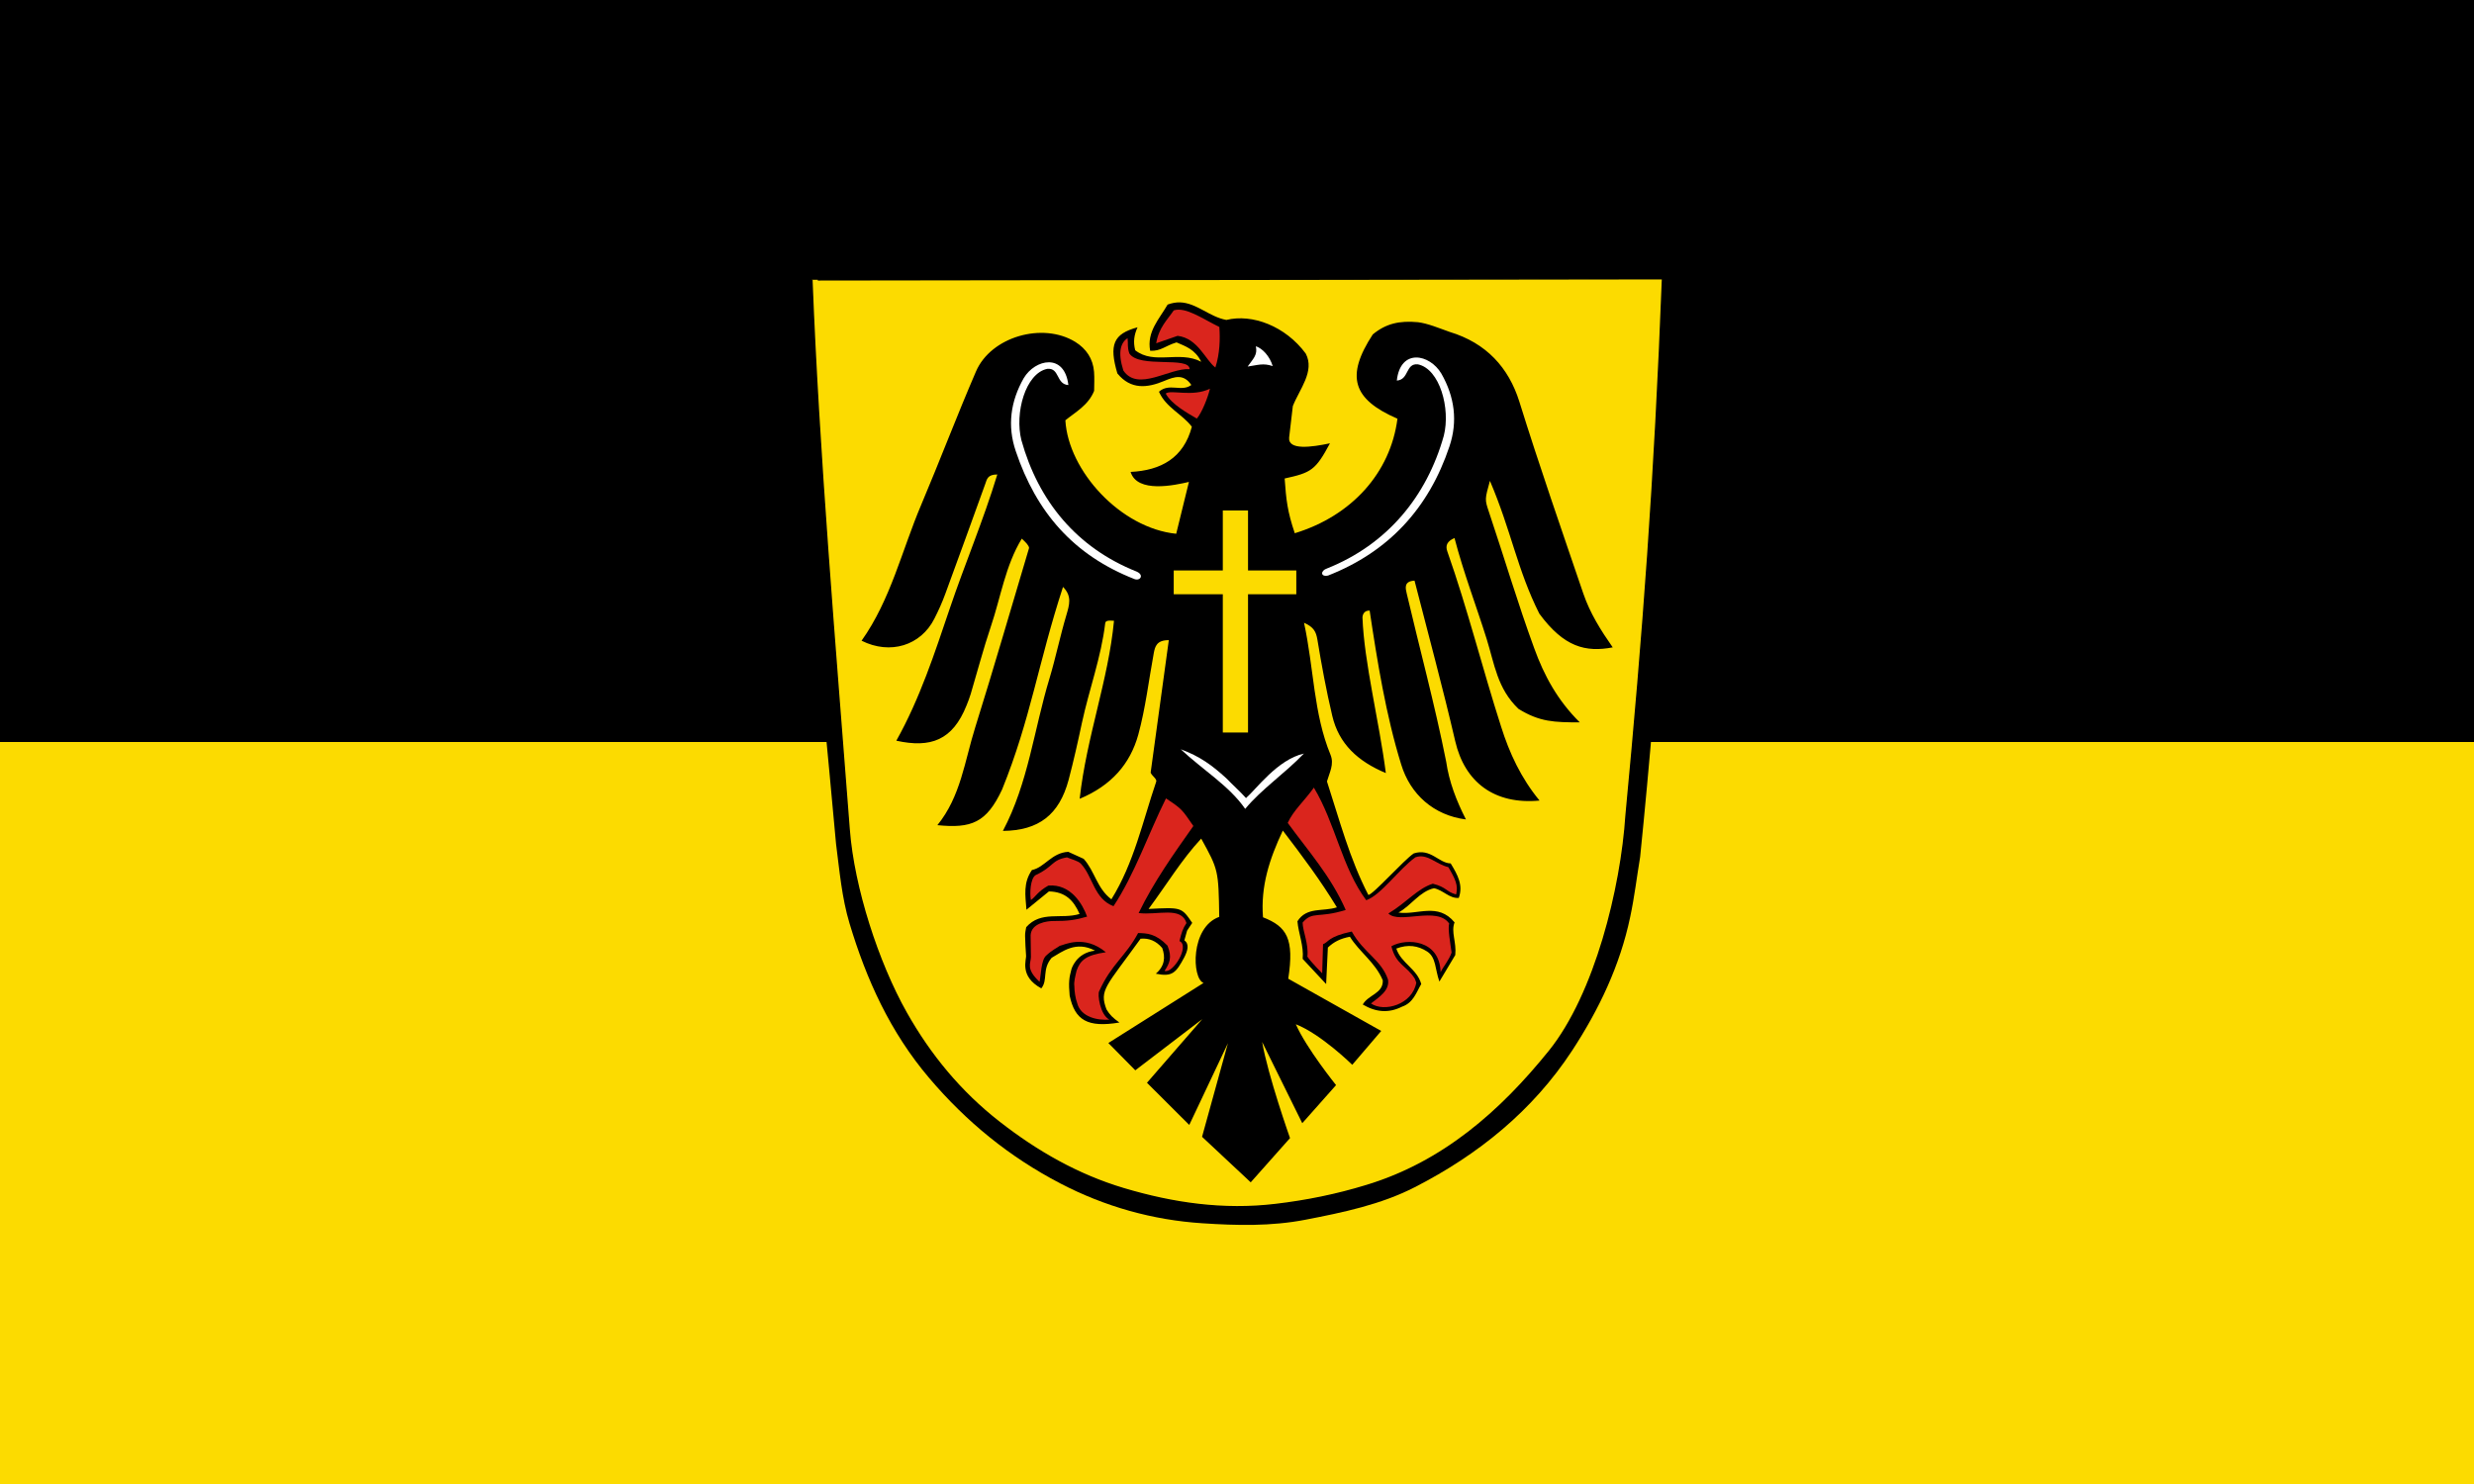
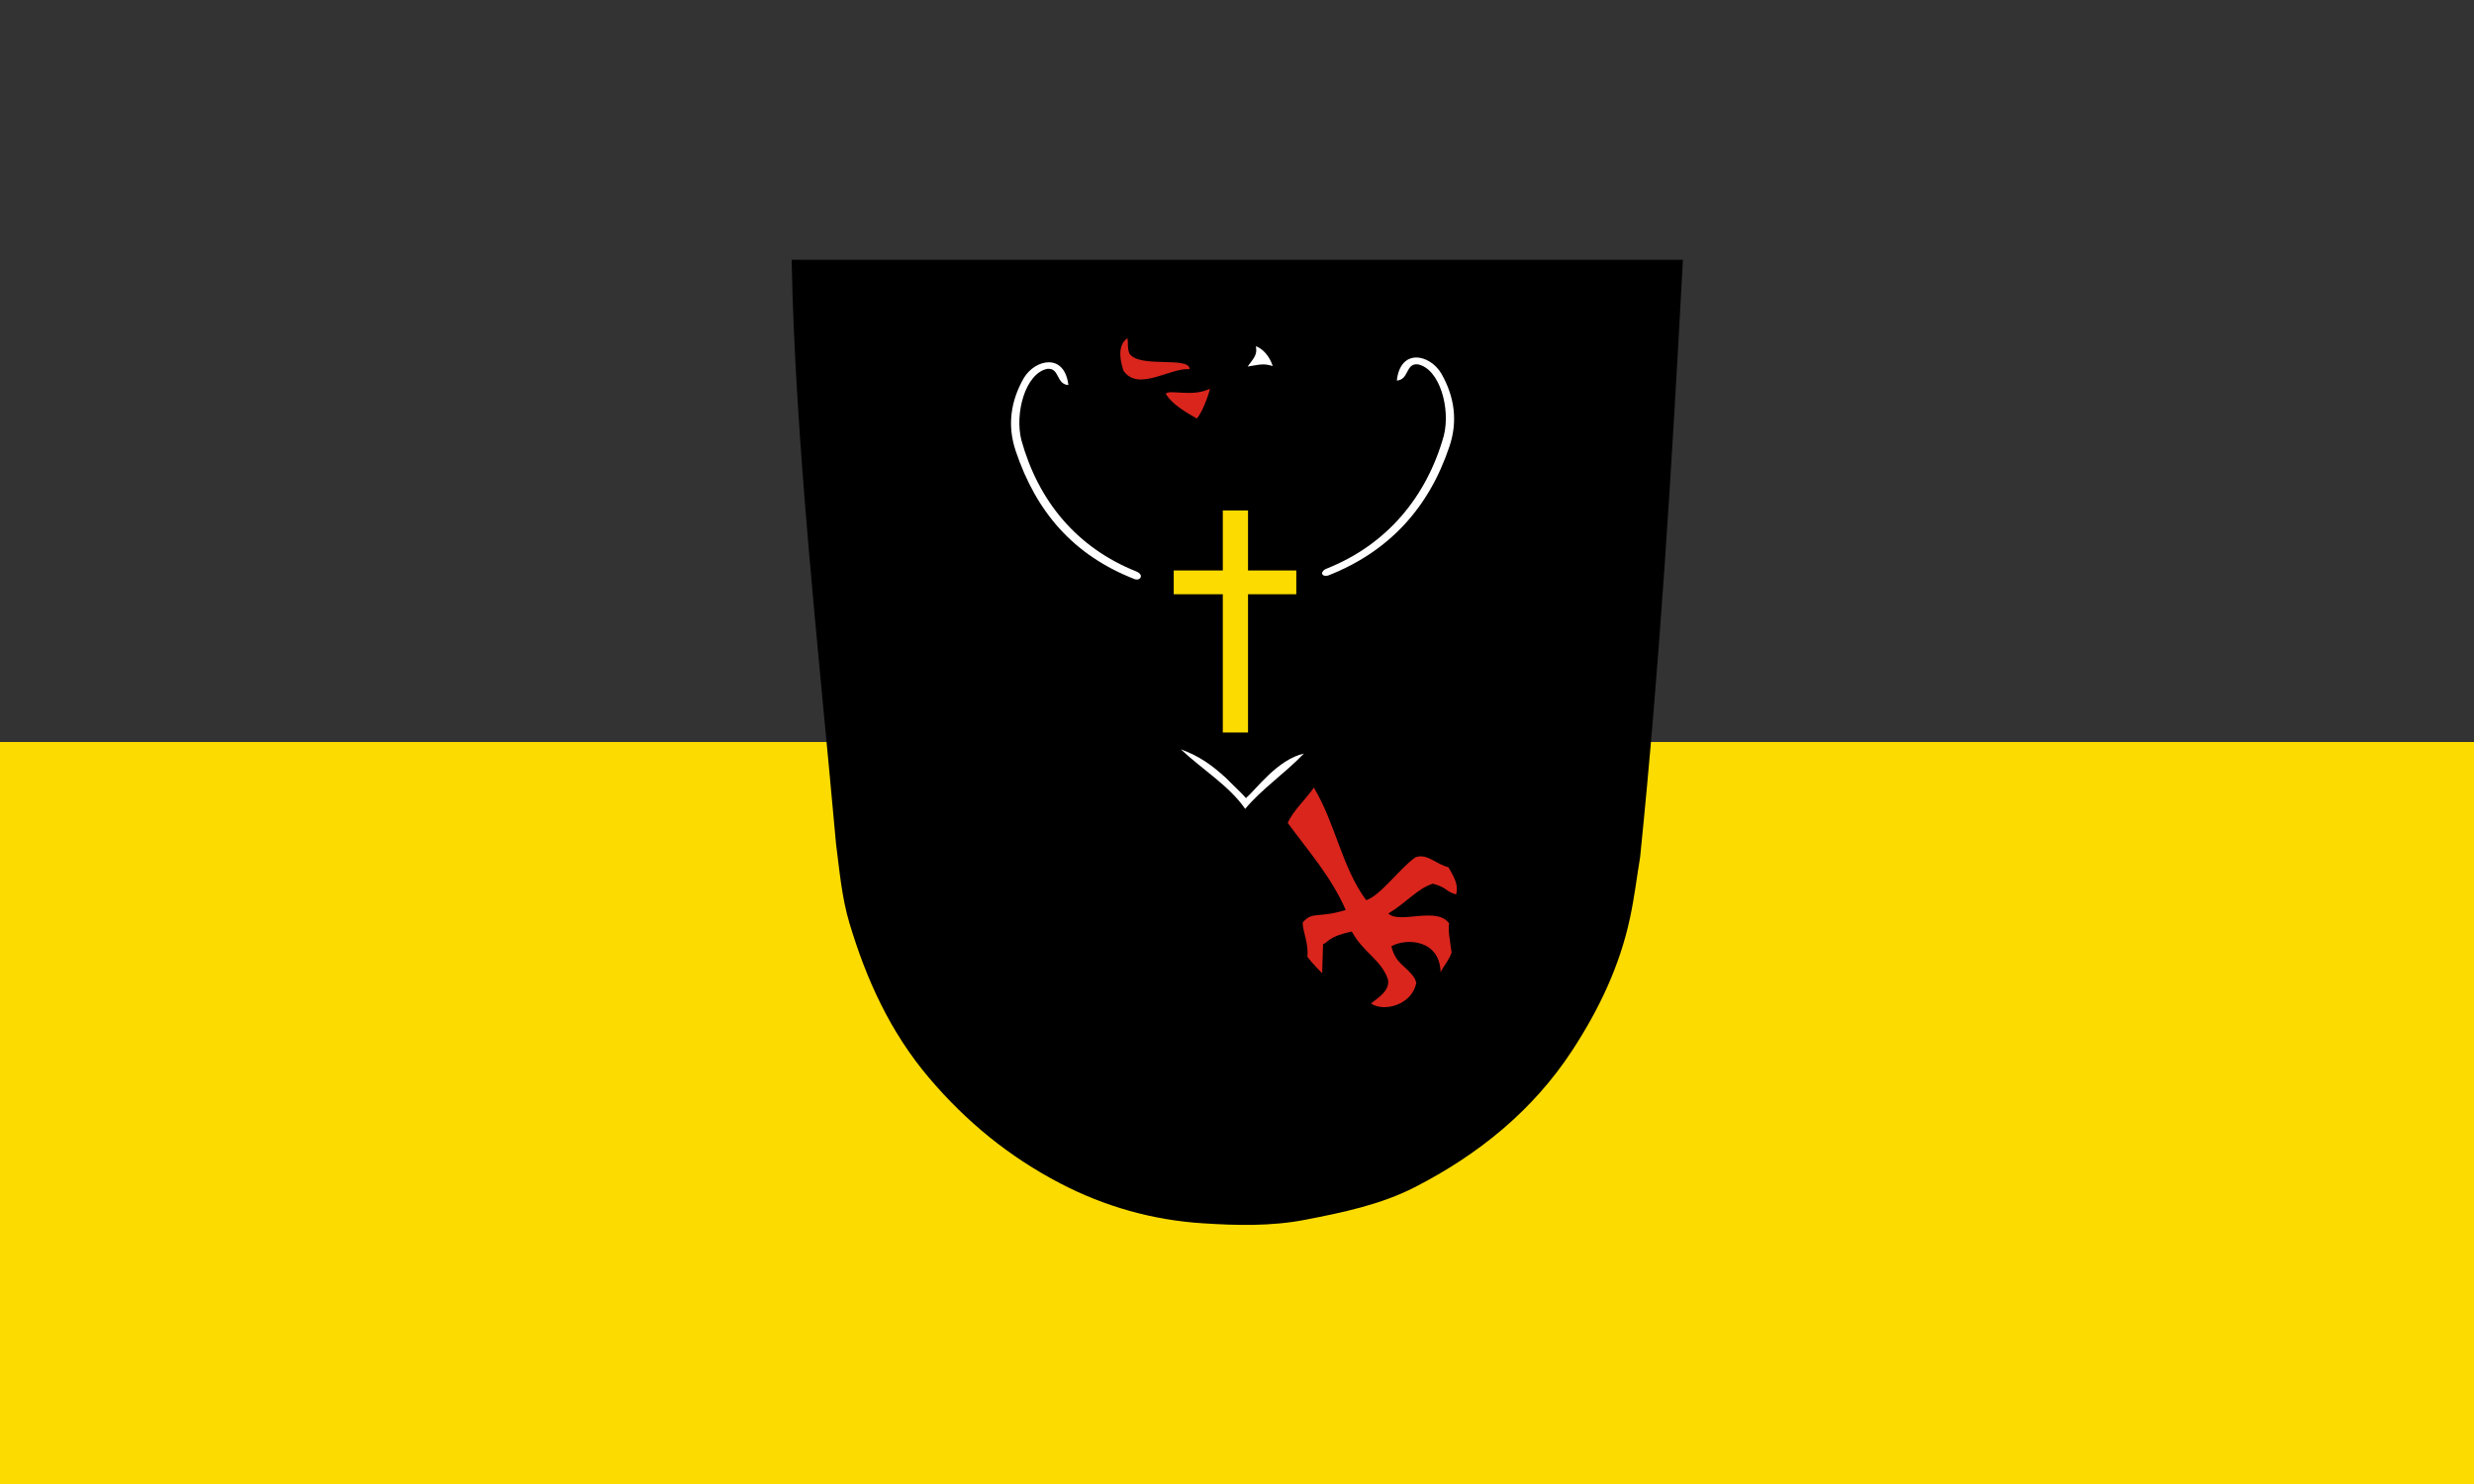
<svg xmlns="http://www.w3.org/2000/svg" enable-background="new 0 0 596.001 645.537" height="600" viewBox="0 0 1000 600" width="1000" version="1.1" id="svg4880">
  <rect x="0" y="0" width="1000" height="600" fill="#333333" stroke="none" />
  <defs id="defs4884" />
  <g id="g1158" transform="matrix(0,1,-0.667,0,659.143,909.074)">
-     <path id="rect1076" style="fill:#000000;fill-opacity:1;stroke:none;stroke-width:1;stroke-miterlimit:31;stroke-dasharray:none;stop-color:#000000" d="m -909.076,-511.287 h 600.001 V 988.716 h -600.001 z" />
    <path id="rect1076-3" style="fill:#fcdb00;fill-opacity:1;stroke:none;stroke-width:1;stroke-miterlimit:31;stroke-dasharray:none;stop-color:#000000" d="m -609.075,-511.287 h 300.001 V 988.716 h -300.001 z" />
  </g>
  <g transform="matrix(0.735,0,0,0.735,320,20.689)" id="g4878">
    <path d="m -68.167,112.257 h 476.8 c -6.217,-116.024 -12.602,-218.612 -22.898,-319.6 -1.791,-10.704 -3.043,-21.454 -5.332,-32.139 -5.457,-25.962 -16.634,-49.333 -31.02,-71.373 -21.173,-32.309 -50.264,-55.734 -84.195,-73.129 -18.173,-9.306 -38.273,-13.49 -58.461,-17.402 -18.413,-3.583 -36.916,-3.106 -55.139,-1.902 -26.576,1.718 -52.197,8.902 -76.103,21.362 -27.104,14.122 -50.074,32.803 -70.073,56.362 -20.904,24.62 -33.569,52.653 -42.616,82.741 -4.14,13.758 -5.364,28.241 -7.217,42.593 -9.323,103.589 -21.879,215.004 -23.746,312.487" transform="matrix(1.028,0,0,-1.028,70.055,230.175)" id="path4848" />
-     <path d="m 14.345,125.766 464.595,-0.614 c -4.272,110.923 -10.567,195.256 -20.045,295.136 -2.587,40.028 -16.925,98.445 -42.182,129.82 -26.721,33.139 -58.483,61.24 -100.788,74.007 -16.251,4.969 -32.753,8.347 -49.804,10.352 -28.706,3.429 -56.372,-0.589 -83.556,-8.708 -25.128,-7.51 -47.611,-20.307 -68.455,-36.586 C 92.691,572.465 76.018,552.158 62.914,528.892 47.4,501.364 34.04,460.269 31.577,428.183 23.677,325.458 14.805,221.094 11.088,125.766" fill="#fcdd09" stroke="#000000" stroke-width="0.822" id="path4850" style="fill:#fcdb00;fill-opacity:1" />
    <g transform="translate(-2.608,-3.228)" id="g4876">
      <path d="m -90.191,135.876 c -2.063,0.039 -4.21,-0.328 -6.529,-1.182 -4.486,-7.793 -11.256,-14.546 -9.336,-24.718 5.739,-0.287 7.946,2.634 14.111,4.484 4.774,-2.079 9.915,-3.689 13.209,-10.37 -11.887,6.169 -25.077,-1.854 -35.322,6.156 -1.159,4.566 -0.576,8.236 1.244,12.285 -13.029,-3.518 -15.284,-9.385 -10.79,-24.675 7.209,-8.864 16.118,-7.764 25.053,-4.027 5.548,2.318 10.377,3.952 14.528,-2.159 -5.298,-3.946 -11.81,1.304 -17.325,-3.612 3.705,-8.459 12.491,-11.982 17.589,-18.74 -4.403,-16.718 -16.494,-23.368 -32.761,-24.171 3.537,-11.54 23.607,-7.11 31.199,-5.347 -2.527,-10.259 -4.671,-19.052 -6.803,-27.75 -29.737,2.991 -57.747,33.673 -59.294,60.718 5.389,4.425 12.28,8.003 15.386,15.756 0,3.121 0.235,6.657 -0.039,10.16 -0.547,7.024 -4.168,12.405 -10.07,16.058 -17.432,10.703 -45.089,2.771 -53.092,-15.84 -10.202,-23.654 -19.31,-47.724 -29.339,-71.434 -10.341,-24.356 -16.231,-50.601 -31.864,-72.637 15.3,-7.689 31.729,-2.609 38.979,11.862 2.189,4.291 4.161,8.684 5.813,13.221 7.216,19.595 14.307,39.236 21.405,58.905 0.834,2.203 1.068,5.003 6.412,4.962 -7.495,-24.682 -17.35,-47.832 -25.372,-71.552 -8.157,-24.058 -16.023,-48.343 -28.65,-70.903 18.42,-4.043 30.096,0.205 37.559,18.866 0.828,2.024 1.599,4.064 2.233,6.127 3.583,12.038 6.79,24.27 10.798,36.186 5.296,15.657 7.701,32.377 16.523,46.942 2.008,-1.85 3.799,-3.593 3.902,-5 -9.813,-32.874 -18.982,-64.608 -28.857,-96.154 -5.575,-17.728 -7.704,-36.845 -20.202,-52.167 18.17,-1.811 26.293,1.221 34.644,19.136 15.196,37.478 19.277,67.65 32.569,108.347 4.953,-4.939 3.353,-9.7 1.832,-14.957 -3.359,-11.244 -5.698,-22.753 -9.066,-34.004 -8.257,-27.157 -11.32,-55.922 -24.922,-81.593 19.175,0.176 30.137,8.622 35.156,27.311 2.668,10.121 4.955,20.31 7.12,30.517 3.84,17.847 10.283,35.051 12.452,53.263 0.141,1.487 1.786,1.571 4.704,1.354 -3.009,-31.792 -14.655,-61.934 -18.363,-95.261 16.962,7.063 27.022,18.665 31.357,34.307 3.879,14.22 5.592,29.07 8.283,43.61 0.664,3.539 1.534,7.01 8.046,6.962 -3.257,-23.798 -6.484,-47.319 -9.72,-70.908 0.836,-1.87 3.161,-3.09 3.037,-4.627 -7.4,-21.749 -11.925,-43.63 -24.037,-63.137 -7.753,5.856 -8.839,15.018 -14.829,21.661 -2.598,1.18 -5.715,2.602 -8.221,3.741 -8.872,-0.42 -12.734,-8.417 -19.451,-9.73 -4.726,-6.871 -3.543,-13.395 -2.934,-21.252 4.973,4.045 8.67,7.046 12.019,9.8 8.745,-0.189 13.186,-4.708 16.402,-12.064 -9.769,-3.008 -20.647,1.923 -28.556,-7.073 -0.189,-1.229 -0.662,-2.946 -0.596,-4.659 0.041,-3.502 0.303,-6.938 0.516,-10.423 0.355,-2.177 -3.843,-11.141 8.153,-17.652 3.684,4.493 0.228,10.069 5.538,16.352 5.582,3.184 12.98,9.325 23.223,3.816 -10.273,-1.109 -12.645,-9.97 -12.645,-9.97 -0.503,-2.209 -0.982,-3.495 -1.164,-5.977 -0.192,-2.021 -0.058,-5.127 0.216,-8.08 2.776,-13.198 9.591,-17.273 26.624,-14.427 -3.607,2.571 -5.114,4.072 -6.904,7.018 -3.96,10.442 -0.379,12.011 18.225,37.834 4.486,0.42 8.31,-1.157 11.575,-4.955 1.775,-4.923 1.387,-9.655 -3.416,-13.77 8.868,-1.821 10.775,0.455 15.279,8.863 1.726,3.395 2.789,7.023 -0.014,8.968 0.486,1.755 0.972,3.484 1.459,5.208 0.934,1.421 1.868,2.841 2.74,4.152 -5.693,8.385 -5.693,8.385 -23.349,7.449 9.775,13.141 17.527,26.204 28.157,37.649 9.205,-16.642 9.268,-16.91 9.652,-41.877 -15.488,-5.528 -14.688,-32.994 -8.398,-35.358 l -50.918,-32.143 14.409,-14.605 35.839,27.391 -29.594,-34.059 22.626,-22.569 20.691,43.767 -13.848,-50.113 26.025,-24.355 21.031,23.673 c 0,0 -11.778,33.227 -14.913,51.45 l 21.464,-43.484 18.078,20.38 c 0,0 -15.927,19.759 -21.516,32.559 13.48,-5.259 30.186,-21.69 30.186,-21.69 l 15.483,18.113 -49.723,27.946 c 3.259,21.31 -0.672,27.884 -13.514,32.873 -1.297,16.53 3.38,31.1 10.606,46.402 10.62,-13.872 20.148,-26.634 28.925,-41.07 -7.445,-2.455 -16.13,0.434 -21.108,-7.47 0.552,-6.548 3.487,-13.109 2.798,-20.121 4.041,-4.409 7.884,-8.447 12.556,-13.464 0.319,7.535 0.627,13.641 0.927,19.534 3.263,3.075 6.63,4.796 11.791,5.773 4.965,-8.073 13.6,-13.727 17.588,-23.316 0.266,-7.109 -7.691,-7.606 -10.716,-12.948 7.134,-4.203 13.955,-4.702 21.02,-1.145 6.077,2.084 7.655,7.705 10.27,12.107 -2.22,8.135 -10.739,11.104 -13.346,18.982 6.298,2.386 11.622,1.587 16.579,-1.627 4.765,-3.155 4.115,-9.438 6.477,-16.03 3.855,6.478 6.527,10.864 8.493,14.197 0.726,6.982 -2.399,12.357 -0.377,17.473 -8.909,10.827 -19.807,3.809 -30.008,5.257 6.971,3.875 11.22,11.22 18.998,13.022 4.954,-0.997 8.177,-5.56 13.265,-5.195 2.406,6.804 -0.491,12.154 -4.337,18.471 -6.379,0.115 -10.683,8.279 -19.749,5.354 -5.223,-3.455 -21.894,-22.188 -24.284,-22.224 -9.971,19.181 -15.502,40.26 -22.152,60.742 1.368,4.795 3.957,9.171 1.911,14.229 -9.152,22.216 -8.863,46.186 -14.182,70.675 5.366,-2.367 6.428,-4.978 7.122,-8.858 2.259,-13.72 4.788,-27.424 7.989,-40.964 3.52,-14.968 13.621,-24.316 28.657,-30.617 -3.506,27.493 -11.649,59.305 -12.496,83.271 0,0 -0.03,3.828 3.843,3.653 4.081,-27.15 8.694,-55.919 16.846,-82.247 4.879,-16.06 17.362,-27.267 34.662,-29.5 -5.161,10.113 -9.025,20.209 -10.573,30.931 -6.032,30.373 -14.739,62.649 -21.124,90.053 -0.546,2.423 -1.815,6.529 4.193,6.805 7.316,-28.592 15.104,-57.154 21.79,-85.983 5.112,-21.898 20.929,-33.967 45.091,-31.694 -9.893,11.986 -16.143,25.45 -20.591,39.609 -9.98,31.066 -17.844,62.793 -28.714,93.602 -1.244,3.373 -0.03,5.627 3.805,7.269 4.855,-18.638 11.598,-36.097 17.195,-53.975 4.211,-13.46 5.645,-26.537 17.038,-37.443 11.362,-7.026 19.215,-7.21 32.779,-7.21 -11.98,11.894 -19.077,25.062 -24.365,39.645 -8.825,24.074 -16.087,48.692 -24.236,72.963 -2.289,6.748 -2.17,6.787 0.535,16.626 11.354,-26.485 14.63,-47.661 26.432,-71.074 13.173,-17.917 24.766,-20.778 39.263,-18.04 -6.416,9.193 -12.079,18.161 -15.713,28.748 -11.649,34.226 -23.543,68.348 -34.282,102.879 -5.688,18.021 -17.585,31.258 -37.229,37.179 -5.984,2.116 -11.588,4.505 -16.925,5.197 -9.912,0.916 -17.17,-0.693 -24.224,-6.553 C -1.548,96.375 2.123,84.074 26.231,73.624 22.512,44.714 1.801,21.658 -28.699,12.339 c -3.943,11.692 -4.598,17.764 -5.415,29.292 14.16,3.123 16.498,4.357 24.243,18.826 -9.88,-2.093 -22.449,-3.83 -21.847,3.042 L -29.738,80.377 c 3.509,8.947 11.908,18.641 6.905,28.105 -10.877,14.709 -28.606,21.405 -42.461,17.989 -9.082,1.634 -16.006,9.19 -24.897,9.405 z" transform="matrix(1.028,0,0,-1.028,308.779,281.088)" id="path4852" />
-       <path d="m -56.001,101.382 c 0.366,6.366 8.598,7.615 12.38,7.577 7.454,-0.048 11.844,0.565 17.832,2.353 -2.284,6.401 -8.557,17.616 -20.739,16.61 -5.818,-3.302 -6.954,-6.182 -9.326,-7.747 -0.669,3.28 -0.338,11.613 2.549,13.359 9.684,4.447 8.405,8.091 16.77,9.476 2.406,-1.061 6.016,-1.847 7.482,-3.441 6.337,-6.785 6.955,-18.752 17.393,-22.675 11.448,17.347 18.541,38.534 28.068,57.67 8.777,-5.805 8.488,-5.886 14.655,-14.759 -10.761,-15.28 -21.082,-29.727 -29.282,-46.587 10.174,-1.289 22.81,3.742 25.58,-5.363 -1.983,-2.988 -2.65,-5.095 -3.727,-9.635 5.734,-2.545 -3.577,-17.677 -7.968,-15.914 2.539,3.869 4.236,7.073 1.544,13.494 -6.362,6.52 -10.917,6.581 -15.702,6.734 -6.621,-12.47 -14.306,-16.643 -20.776,-31.007 -1.15,-1.634 0.455,-12.942 5.431,-15.324 -6.161,-0.549 -15.373,1.275 -17.257,8.868 -0.933,2.398 -1.514,6.416 -1.516,9.073 -0.329,2.185 0.464,5.077 1.19,8.209 1.976,5.588 4.918,8.333 15.664,9.896 -11.611,9.687 -22.393,3.867 -24.652,3.434 -1.682,-1.266 -3.763,-1.958 -7.334,-5.277 -2.674,-2.45 -2.714,-10.423 -3.479,-13.998 -7.555,7.063 -4.626,9.855 -4.62,13.323" fill="#da121a" transform="matrix(1.028,0,0,-1.028,191.577,593.724)" id="path4854" style="fill:#da251d;fill-opacity:1" />
      <path d="m -45.755,113.133 c -2.096,-11.752 -17.237,-15.975 -24.253,-11.102 4.147,3.23 10.198,6.913 9.106,12.847 -3.714,10.687 -12.936,14.083 -19.363,25.631 -12.798,-2.695 -12.362,-5.702 -15.374,-6.767 -0.127,-5.858 -0.463,-15.577 -0.463,-15.577 0,0 -5.958,5.946 -7.927,8.935 0.794,6.775 -2.479,13.555 -2.538,18.192 5.355,6.33 8.218,2.114 23.06,6.772 -8.005,18.229 -20.266,31.779 -31.024,46.589 3.105,6.787 8.842,11.63 13.977,18.864 11.511,-19.107 15.105,-43.007 28.023,-60.243 7.816,2.666 17.444,16.562 26.266,22.944 6.419,2.315 10.991,-3.729 17.653,-5.248 3.734,-6.364 5.384,-9.754 4.164,-14.627 -5.68,1.58 -4.791,3.792 -12.456,5.769 -8.233,-2.605 -13.933,-10.004 -23.781,-15.944 5.813,-5.92 26.098,4.121 32.562,-5.437 -0.973,-2.399 0.776,-11.57 1.259,-15.484 -1.483,-4.241 -4.598,-7.691 -5.895,-10.534 -0.388,17.509 -18.233,18.467 -26.315,13.915 2.405,-9.99 8.17,-10.285 12.562,-17.403" fill="#da121a" transform="matrix(1.028,0,0,-1.028,393.14,631.944)" id="path4856" style="fill:#da251d;fill-opacity:1" />
      <path d="m -54.278,101.071 h 25.829 V 88.341 h -25.829 v -73.986 h -13.49 v 73.986 h -26.259 v 12.73 h 26.259 v 32.091 h 13.49 z" fill="#fcdd09" transform="matrix(1.028,0,0,-1.028,309.366,392.782)" id="path4858" style="fill:#fcdb00;fill-opacity:1" />
      <path d="m -53.82,101.536 c -6.713,0.707 -4.641,-8.231 -11.294,-8.68 1.947,17.466 17.635,14.21 23.838,3.719 7.097,-12.449 8.855,-25.529 4.297,-39.017 -10.987,-32.866 -32.345,-56.258 -64.897,-69.033 -4.188,-0.886 -4.119,2.621 -0.62,3.774 32.172,12.811 53.402,38.471 62.529,71.054 3.669,14.554 -2.184,35.752 -13.853,38.183" fill="#ffffff" transform="matrix(1.028,0,0,-1.028,402.329,279.882)" id="path4860" />
-       <path d="m -56.997,97.542 c 1.419,8.475 5.874,12.396 9.396,17.614 6.413,1.953 15.014,-4.29 24.386,-8.899 0.477,-6.464 0.254,-14.318 -2.129,-21.693 -5.359,4.044 -9.346,15.683 -20.204,16.957" fill="#da121a" transform="matrix(1.028,0,0,-1.028,261.663,264.186)" id="path4862" style="fill:#da251d;fill-opacity:1" />
      <path d="m -53.935,101.53 c -10.877,0.701 -27.685,-12.298 -35.467,-0.731 -3.177,10.132 -1.268,14.866 2.245,17.345 0.426,-3.073 -0.257,-4.728 0.968,-8.229 5.362,-8.145 32.116,-1.276 32.254,-8.385" fill="#da121a" transform="matrix(1.028,0,0,-1.028,276.903,282.5)" id="path4864" style="fill:#da251d;fill-opacity:1" />
      <path d="m -68.465,111.154 c 11.746,-11.029 25.875,-19.486 34.477,-31.899 8.861,10.667 20.904,18.674 31.412,29.592 -14.177,-3.202 -25.729,-19.341 -30.978,-23.816 -2.655,3.033 -7.425,7.369 -10.461,10.531 -7.814,7.142 -14.236,11.798 -24.45,15.592 z" fill="#ffffff" transform="matrix(1.028,0,0,-1.028,286.948,501.499)" id="path4866" />
      <path d="m -55.694,99.951 c -4.864,2.879 -13.364,7.505 -16.498,13.291 2.633,2.312 14.191,-2.026 23.664,2.614 -1.197,-5.098 -4.525,-13.166 -7.004,-15.945" fill="#da121a" transform="matrix(1.028,0,0,-1.028,282.524,307.996)" id="path4868" style="fill:#da251d;fill-opacity:1" />
      <g fill="#ffffff" id="g4874">
        <path d="m -53.907,101.536 c 2.931,4.171 5.422,6.184 4.38,10.844 3.516,-1.091 7.445,-5.304 9.027,-10.603 -5.226,1.77 -8.077,0.489 -13.407,-0.241" transform="matrix(1.028,0,0,-1.028,308.779,281.088)" id="path4870" />
        <path d="m 143.123,177.978 c 6.947,-0.726 4.77,8.459 11.653,8.921 -2.11,-17.868 -18.313,-14.285 -24.545,-3.822 -7.293,12.81 -9.101,26.236 -4.416,40.098 11.339,33.775 31.826,57.309 65.279,70.437 3.164,1.199 5.51,-2.207 1.235,-4.103 -33.045,-13.166 -54.063,-38.805 -63.393,-72.289 -3.772,-14.91 2.195,-36.711 14.188,-39.241" stroke-width="0.822" id="path4872" />
      </g>
    </g>
  </g>
</svg>